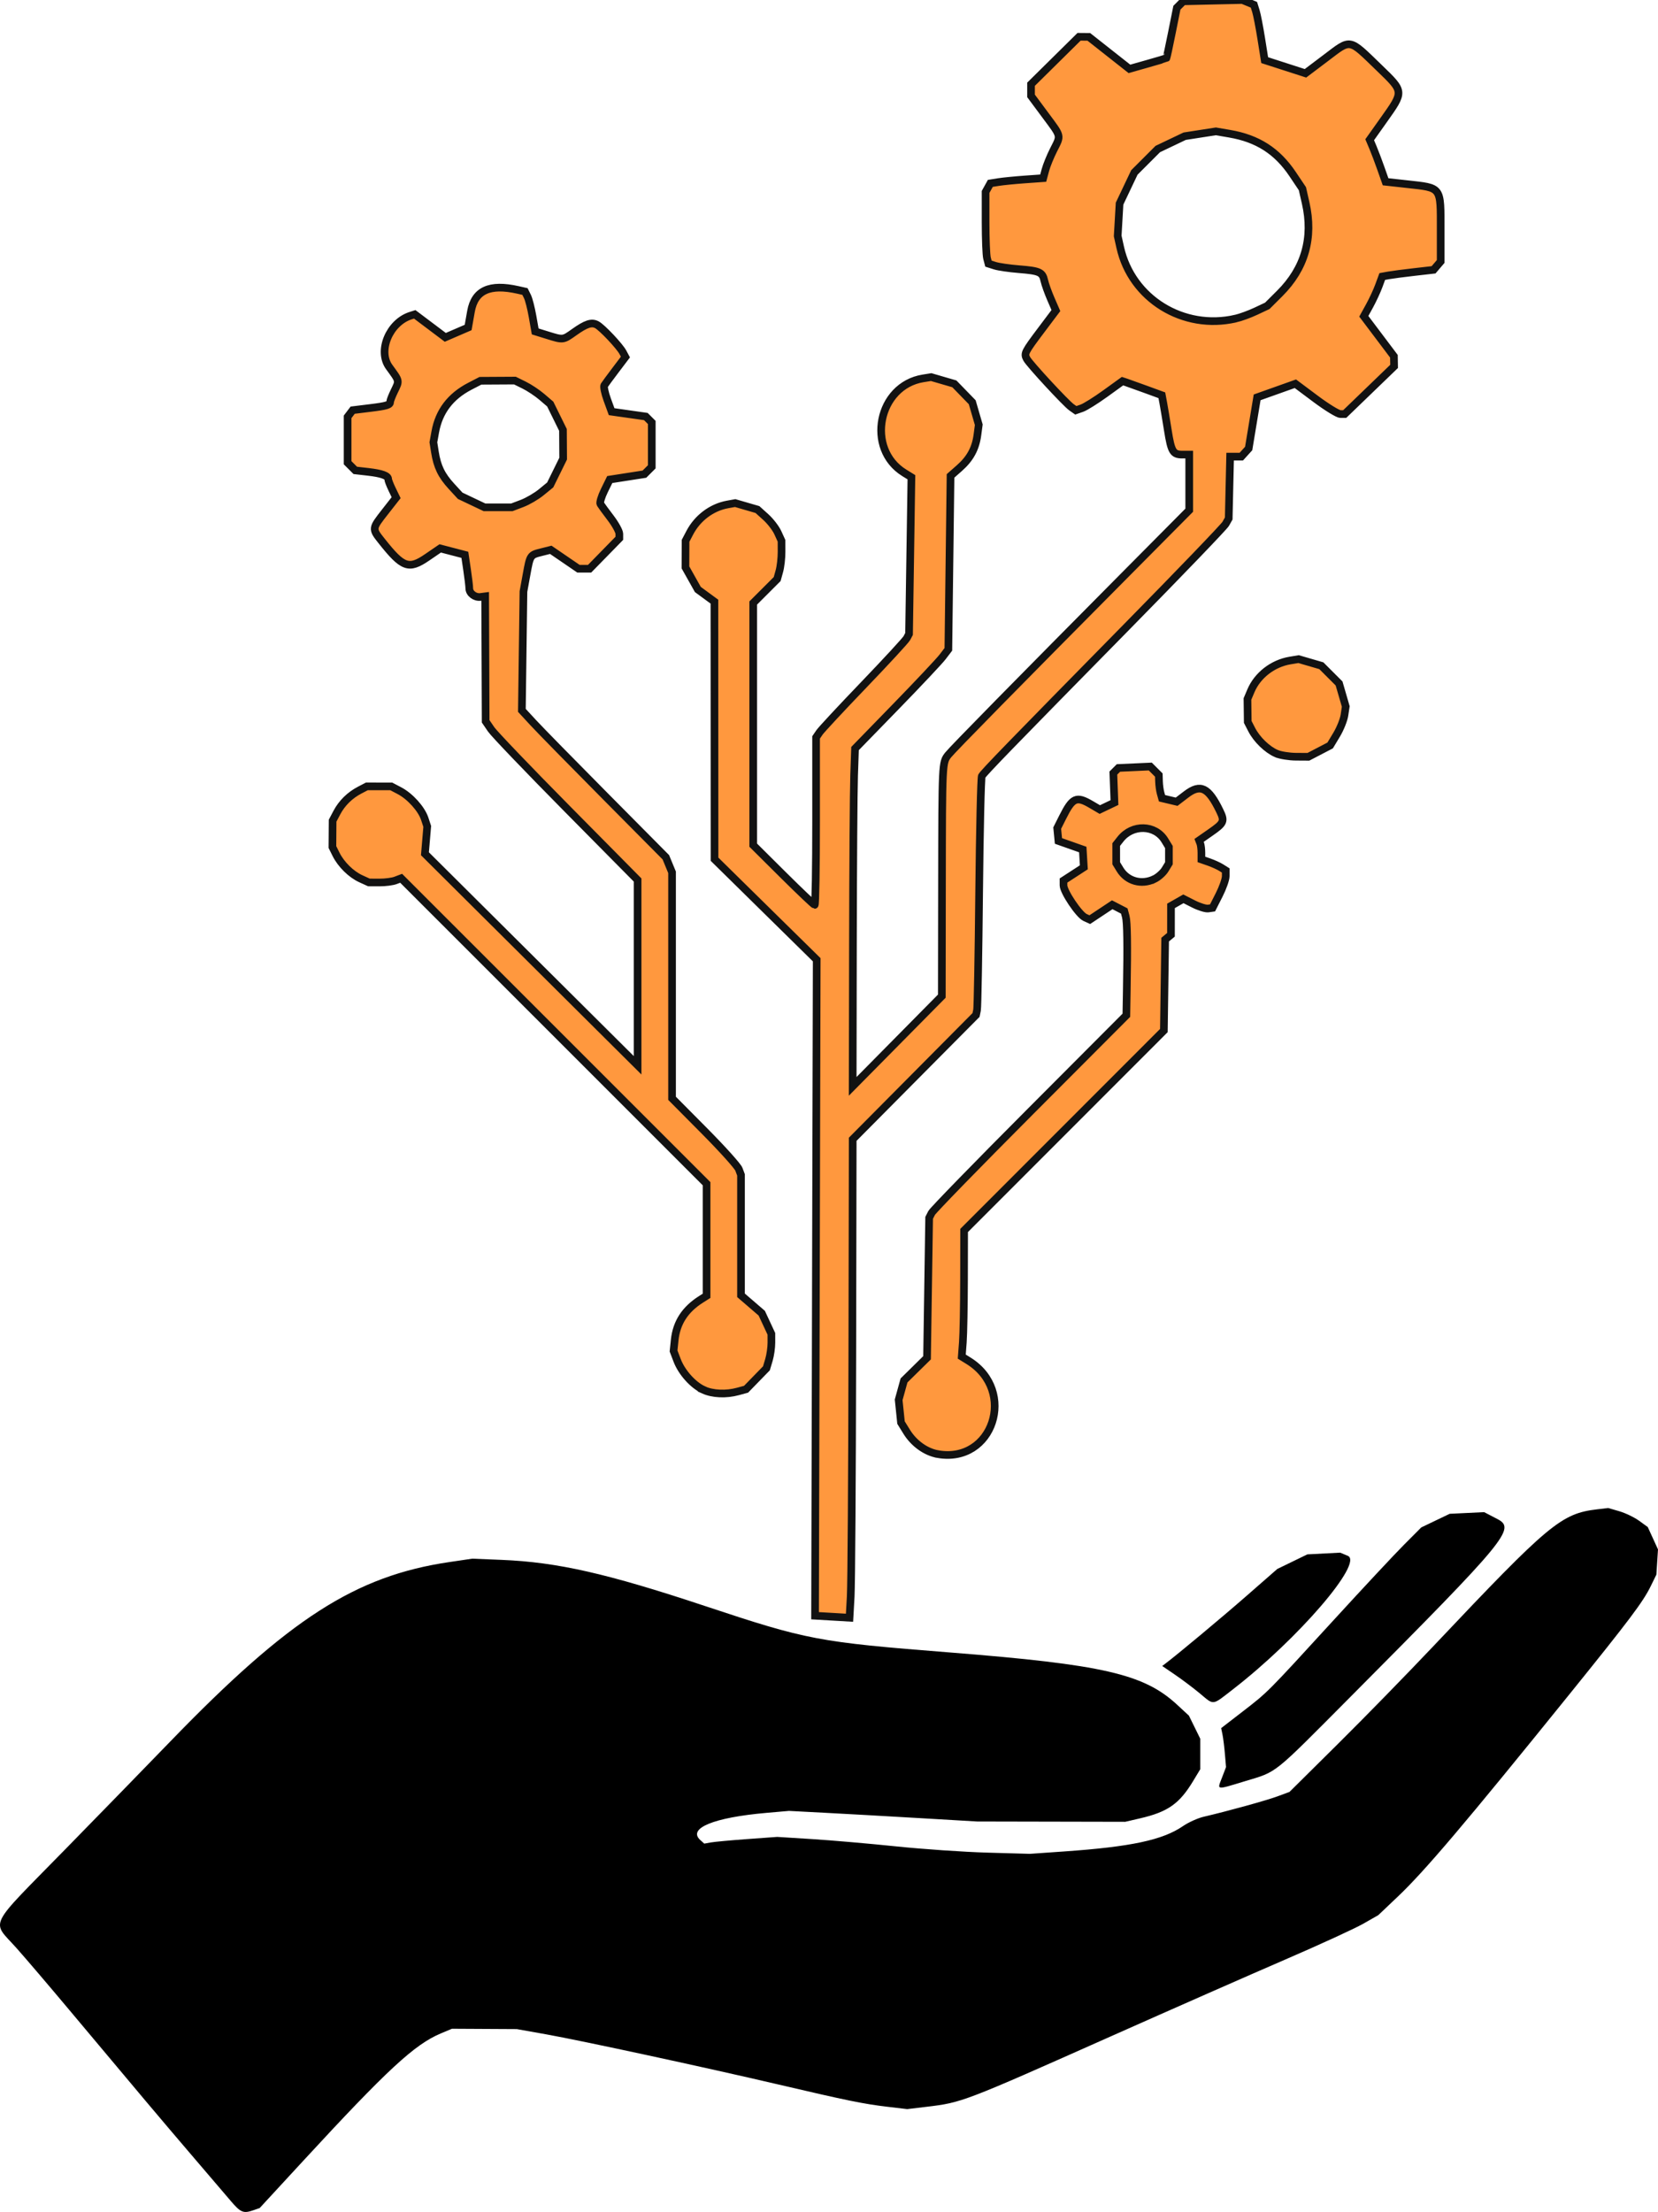
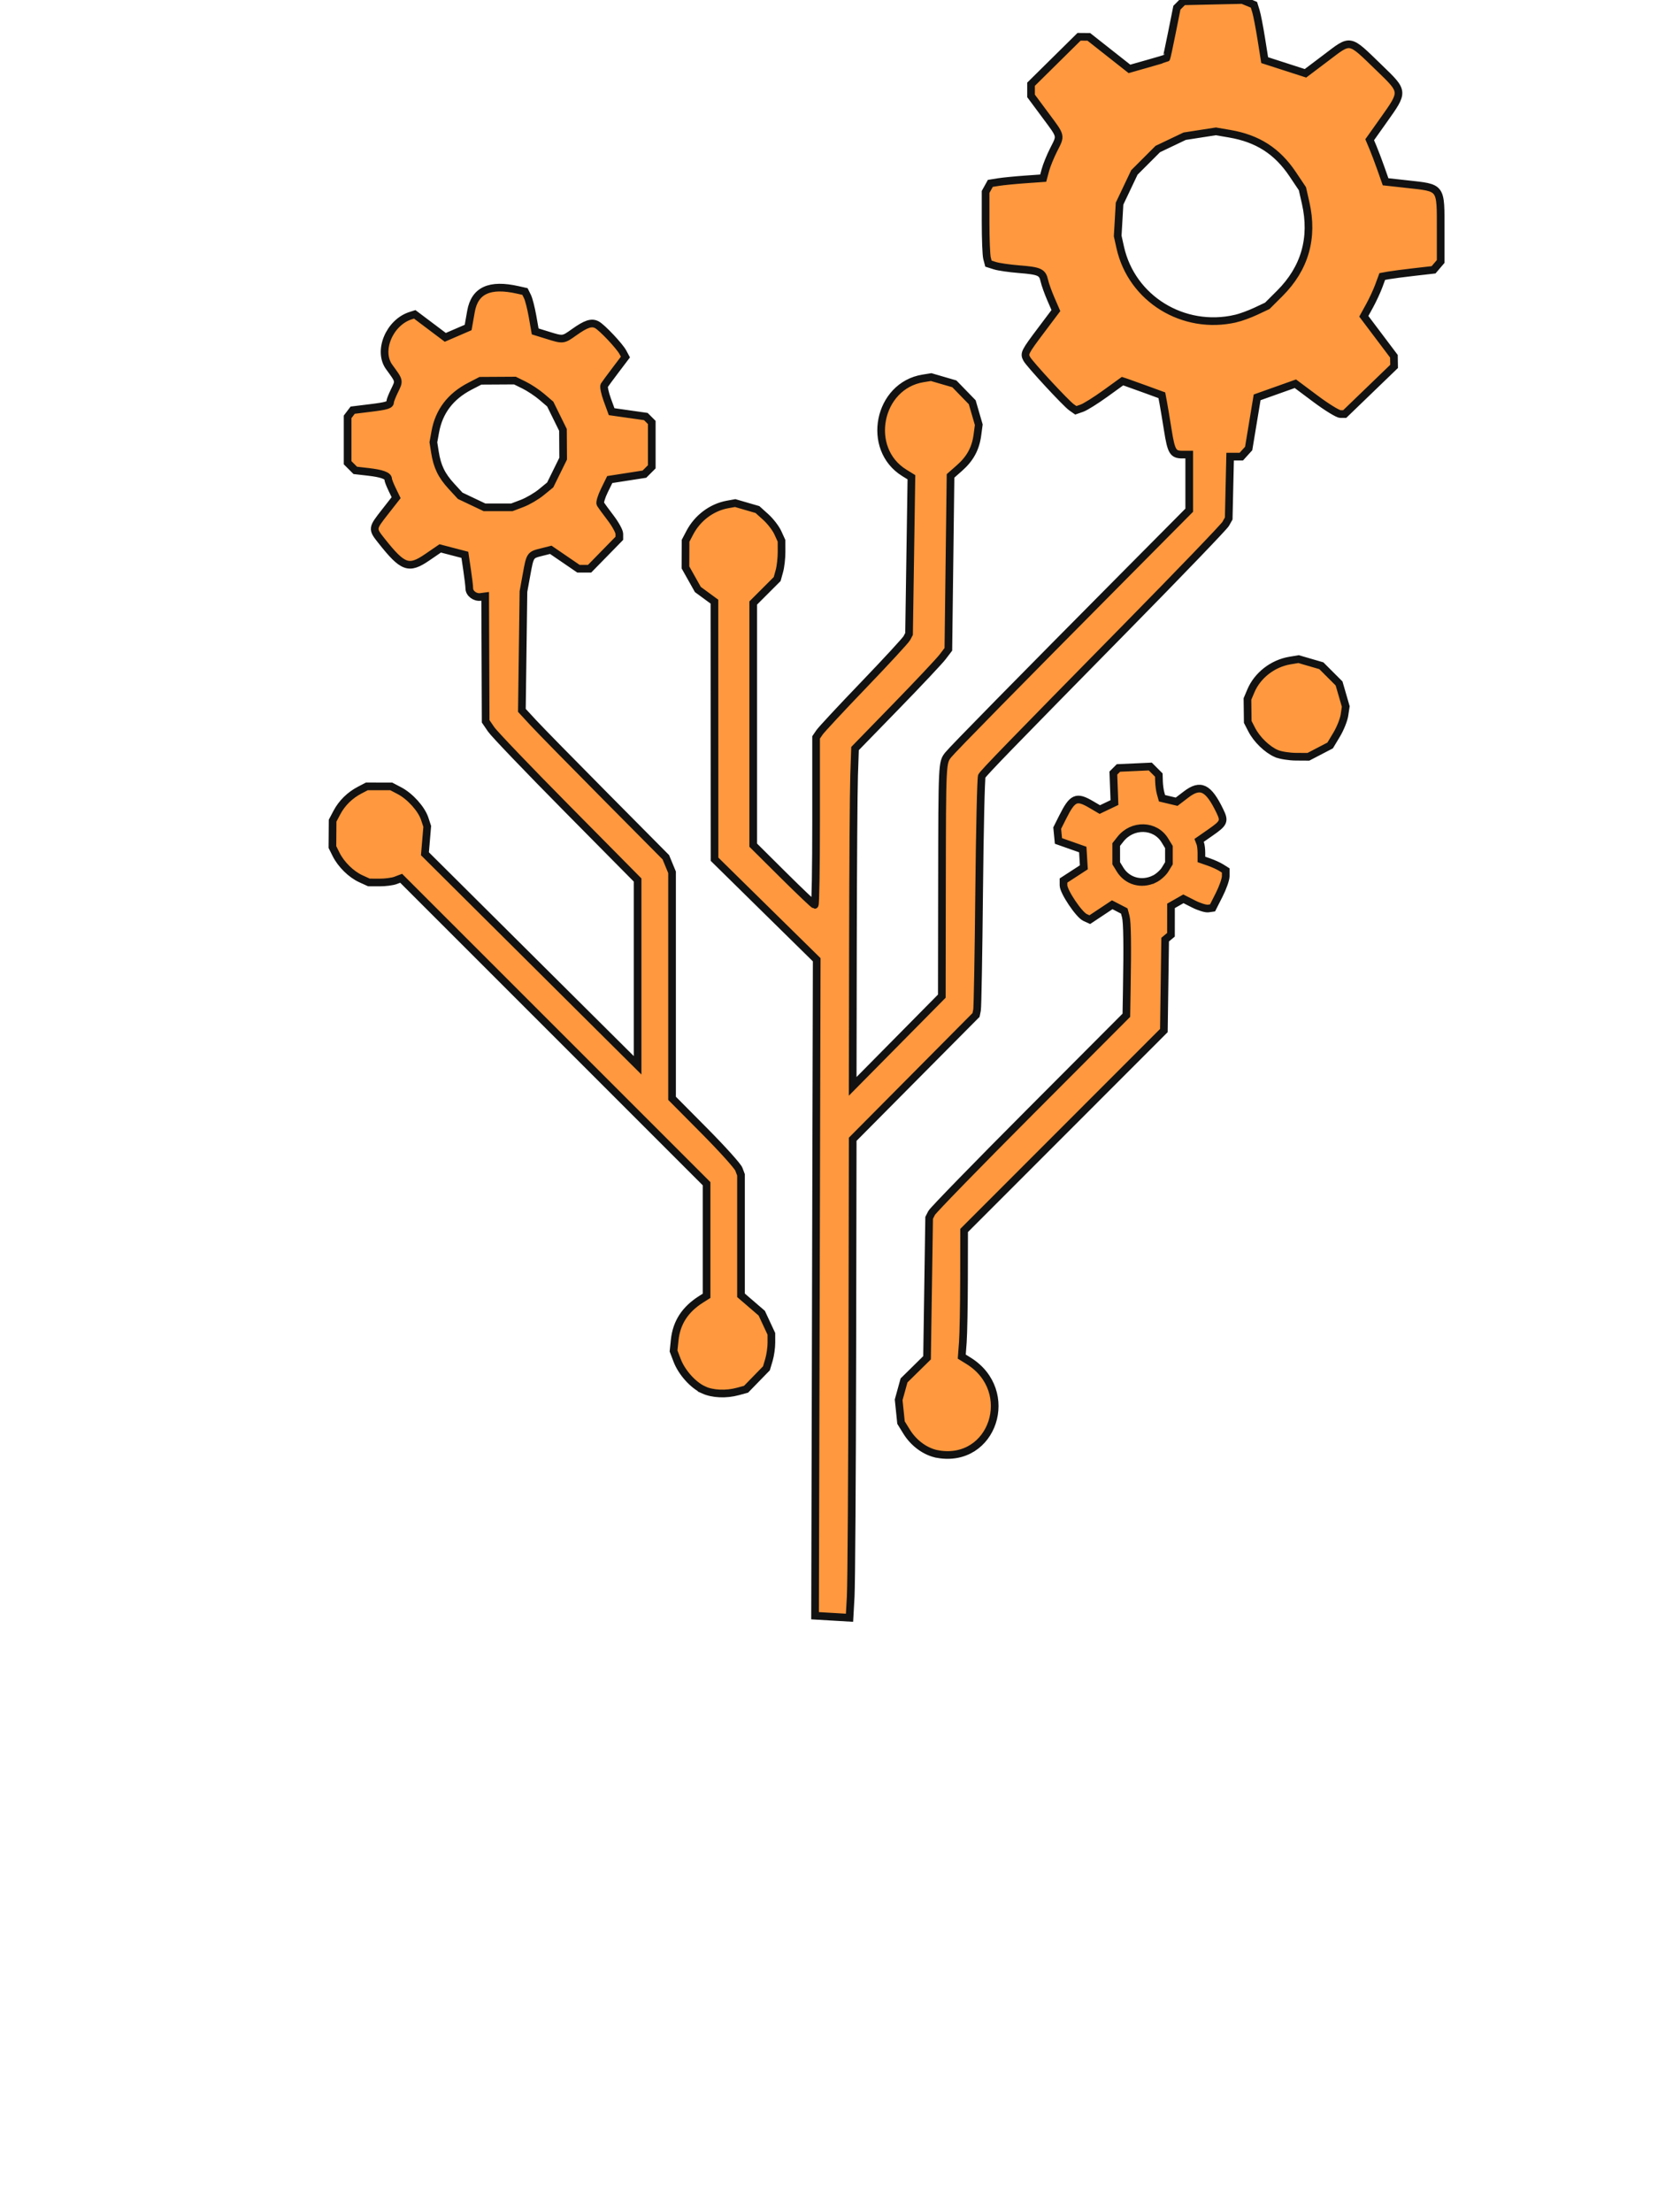
<svg xmlns="http://www.w3.org/2000/svg" xmlns:ns1="http://www.inkscape.org/namespaces/inkscape" xmlns:ns2="http://sodipodi.sourceforge.net/DTD/sodipodi-0.dtd" width="216.319mm" height="288.562mm" viewBox="0 0 216.319 288.562" version="1.1" id="svg1" xml:space="preserve" ns1:version="1.3.2 (1:1.3.2+202311252150+091e20ef0f)" ns2:docname="HandMitRaedern.svg">
  <ns2:namedview id="namedview1" pagecolor="#ffffff" bordercolor="#999999" borderopacity="1" ns1:showpageshadow="2" ns1:pageopacity="0" ns1:pagecheckerboard="0" ns1:deskcolor="#d1d1d1" ns1:document-units="mm" ns1:zoom="0.73890575" ns1:cx="443.22297" ns1:cy="569.08475" ns1:window-width="2560" ns1:window-height="1392" ns1:window-x="0" ns1:window-y="25" ns1:window-maximized="1" ns1:current-layer="layer1" />
  <defs id="defs1" />
  <g ns1:label="Ebene 1" ns1:groupmode="layer" id="layer1" transform="translate(0,0.172)">
    <path style="fill:#ff983e;fill-opacity:1;stroke:#121212;stroke-opacity:1" d="m 108.59,210.741 -2.249,-0.132 0.107,-42.787 0.107,-42.787 -6.665,-6.558 -6.665,-6.558 -0.007,-16.801 -0.007,-16.801 -1.082,-0.794 -1.082,-0.794 -0.808,-1.44 -0.808,-1.44 0.007,-1.735 0.007,-1.735 0.554,-1.058 c 1.005,-1.922 2.859,-3.311 4.914,-3.683 l 1.006,-0.182 1.452,0.422 1.452,0.422 1.089,0.982 c 0.599,0.54 1.306,1.458 1.571,2.04 l 0.482,1.058 0.004,1.455 c 0.002,0.8 -0.125,1.923 -0.284,2.494 l -0.288,1.039 -1.562,1.562 -1.562,1.562 v 15.796 15.796 l 3.919,3.895 c 2.155,2.142 4.001,3.895 4.101,3.895 0.1,0 0.182,-4.915 0.182,-10.921 V 96.029 l 0.445,-0.654 c 0.245,-0.36 2.846,-3.155 5.78,-6.21 2.934,-3.056 5.463,-5.799 5.62,-6.095 l 0.284,-0.539 0.154,-10.221 0.154,-10.221 -0.93,-0.575 c -5.07,-3.134 -3.424,-11.382 2.459,-12.323 l 1.049,-0.168 1.512,0.44 1.512,0.44 1.166,1.2 1.166,1.2 0.427,1.468 0.427,1.468 -0.176,1.325 c -0.236,1.78 -0.948,3.093 -2.346,4.325 l -1.162,1.024 -0.142,11.313 -0.142,11.313 -0.754,0.989 c -0.415,0.544 -3.154,3.456 -6.088,6.471 l -5.334,5.483 -0.12,3.514 c -0.066,1.933 -0.135,11.849 -0.153,22.035 l -0.034,18.521 5.815,-5.885 5.815,-5.885 0.022,-14.621 c 0.024,-15.871 0.022,-15.842 0.808,-16.847 0.556,-0.711 9.301,-9.611 23.298,-23.713 l 8.151,-8.212 v -3.628 -3.628 h -0.894 c -1.23,0 -1.452,-0.375 -1.903,-3.216 -0.216,-1.36 -0.479,-2.934 -0.584,-3.498 l -0.191,-1.025 -2.117,-0.775 c -1.164,-0.426 -2.319,-0.841 -2.567,-0.921 l -0.45,-0.146 -2.251,1.625 c -1.238,0.894 -2.608,1.749 -3.045,1.902 l -0.795,0.277 -0.557,-0.39 c -0.74,-0.518 -5.48,-5.645 -5.838,-6.314 -0.377,-0.703 -0.294,-0.867 1.898,-3.784 l 1.898,-2.525 -0.66,-1.523 c -0.363,-0.837 -0.745,-1.909 -0.849,-2.381 -0.244,-1.112 -0.615,-1.28 -3.321,-1.495 -1.237,-0.099 -2.636,-0.302 -3.109,-0.451 l -0.86,-0.272 -0.186,-0.707 c -0.102,-0.389 -0.187,-2.493 -0.187,-4.676 l -0.001,-3.969 0.31,-0.56 0.31,-0.56 1.065,-0.17 c 0.586,-0.094 2.138,-0.246 3.45,-0.34 l 2.384,-0.169 0.29,-1.078 c 0.16,-0.593 0.636,-1.762 1.058,-2.599 0.989,-1.96 1.058,-1.672 -1.085,-4.56 l -1.852,-2.497 v -0.759 -0.759 l 3.133,-3.095 3.133,-3.095 0.637,0.005 0.637,0.005 2.649,2.088 2.649,2.088 2.378,-0.674 c 1.308,-0.37 2.408,-0.697 2.444,-0.726 0.036,-0.029 0.359,-1.522 0.717,-3.318 L 153.549,0.833 153.964,0.417 154.38,0 l 3.857,-0.086 3.857,-0.086 0.753,0.312 0.753,0.312 0.259,0.833 c 0.143,0.458 0.458,2.083 0.701,3.611 l 0.442,2.778 2.661,0.859 2.661,0.859 2.628,-1.984 c 3.38,-2.552 2.959,-2.63 7.028,1.303 3.215,3.108 3.209,3.025 0.529,6.8 l -1.807,2.546 0.433,1.026 c 0.238,0.564 0.705,1.798 1.037,2.742 l 0.604,1.716 2.771,0.307 c 4.6,0.51 4.417,0.26 4.417,6.038 v 4.055 l -0.463,0.543 -0.463,0.543 -2.514,0.287 c -1.382,0.158 -2.889,0.355 -3.347,0.437 l -0.833,0.15 -0.454,1.232 c -0.25,0.678 -0.792,1.845 -1.204,2.594 l -0.75,1.362 1.964,2.607 1.964,2.607 0.012,0.661 0.012,0.661 -3.222,3.109 -3.222,3.109 h -0.572 c -0.315,0 -1.763,-0.89 -3.218,-1.977 l -2.646,-1.977 -2.495,0.888 -2.495,0.888 -0.552,3.336 -0.552,3.336 -0.481,0.531 -0.481,0.531 h -0.729 -0.729 l -0.092,4.035 -0.092,4.035 -0.394,0.701 c -0.217,0.385 -6.055,6.458 -12.975,13.494 -15.047,15.302 -18.574,18.935 -18.844,19.414 -0.112,0.199 -0.268,7.006 -0.348,15.126 -0.079,8.121 -0.203,15.051 -0.275,15.4 l -0.131,0.636 -8.045,8.106 -8.045,8.106 -0.053,28.432 c -0.029,15.638 -0.123,29.683 -0.208,31.211 l -0.155,2.778 z m 52.623,-169.349 c 0.639,-0.147 1.829,-0.582 2.646,-0.967 l 1.485,-0.699 1.619,-1.614 c 3.283,-3.272 4.422,-7.248 3.383,-11.814 l -0.421,-1.853 -1.277,-1.904 c -2.017,-3.008 -4.567,-4.643 -8.22,-5.269 l -1.793,-0.307 -2.035,0.316 -2.035,0.316 -1.755,0.837 -1.755,0.837 -1.527,1.527 -1.527,1.527 -0.966,2.034 -0.966,2.034 -0.122,2.111 -0.122,2.111 0.332,1.493 c 1.489,6.692 8.239,10.853 15.055,9.282 z M 122.348,189.524 c -1.554,-0.273 -3.11,-1.388 -4.044,-2.898 l -0.749,-1.212 -0.153,-1.485 -0.153,-1.485 0.349,-1.264 0.349,-1.264 1.502,-1.478 1.502,-1.478 0.137,-9.128 0.137,-9.128 0.326,-0.639 c 0.179,-0.351 5.969,-6.297 12.865,-13.213 l 12.539,-12.574 0.057,-3.301 c 0.102,-5.931 0.061,-8.845 -0.136,-9.58 l -0.193,-0.723 -0.786,-0.407 -0.786,-0.407 -1.463,0.971 -1.463,0.971 -0.62,-0.283 c -0.795,-0.362 -2.811,-3.368 -2.811,-4.192 v -0.629 l 1.327,-0.862 1.327,-0.862 -0.07,-1.159 -0.07,-1.159 -1.587,-0.56 -1.587,-0.56 -0.081,-0.839 -0.081,-0.839 0.707,-1.41 c 1.291,-2.576 1.791,-2.801 3.718,-1.672 l 1.133,0.664 0.956,-0.456 0.956,-0.456 -0.072,-1.925 -0.072,-1.925 0.332,-0.332 0.332,-0.332 2.078,-0.094 2.078,-0.094 0.556,0.556 0.556,0.556 0.026,0.86 c 0.015,0.473 0.108,1.154 0.209,1.514 l 0.182,0.654 0.954,0.226 0.954,0.226 1.239,-0.946 c 1.875,-1.432 2.9,-0.935 4.386,2.126 0.666,1.371 0.569,1.594 -1.226,2.843 l -1.467,1.02 0.15,0.39 c 0.082,0.215 0.15,0.773 0.15,1.242 v 0.851 l 0.992,0.346 c 0.546,0.191 1.26,0.515 1.587,0.721 l 0.595,0.374 v 0.747 c 0,0.411 -0.387,1.509 -0.86,2.441 l -0.86,1.695 -0.573,0.082 c -0.315,0.045 -1.172,-0.221 -1.903,-0.592 l -1.329,-0.674 -0.808,0.46 -0.808,0.46 -0.002,1.886 -0.002,1.886 -0.379,0.314 -0.379,0.314 -0.084,5.933 -0.084,5.933 -13.031,13.04 -13.031,13.04 -0.013,6.344 c -0.007,3.489 -0.076,7.191 -0.153,8.227 l -0.141,1.884 0.881,0.546 c 6.335,3.929 3.199,13.439 -4.014,12.173 z m 28.236,-75.005 c 0.512,-0.243 1.155,-0.809 1.428,-1.257 l 0.497,-0.815 v -1.058 -1.058 l -0.534,-0.876 c -1.254,-2.057 -4.231,-2.135 -5.791,-0.152 l -0.553,0.702 9.9e-4,1.221 9.9e-4,1.221 0.494,0.81 c 0.932,1.529 2.786,2.054 4.456,1.261 z m -58.795,66.623 c -1.363,-0.621 -2.841,-2.269 -3.439,-3.834 l -0.471,-1.233 0.146,-1.419 c 0.235,-2.273 1.347,-3.996 3.433,-5.319 l 0.728,-0.462 v -7.312 -7.312 l -19.924,-19.923 -19.924,-19.923 -0.731,0.278 c -0.402,0.153 -1.348,0.275 -2.103,0.272 l -1.372,-0.006 -1.058,-0.483 c -1.265,-0.578 -2.576,-1.869 -3.229,-3.181 l -0.475,-0.955 0.012,-1.72 0.012,-1.72 0.559,-1.058 c 0.655,-1.24 1.695,-2.262 2.989,-2.935 l 0.926,-0.482 1.587,8.7e-4 1.587,8.6e-4 1.076,0.564 c 1.384,0.725 2.87,2.375 3.292,3.654 l 0.331,1.004 -0.15,1.783 -0.15,1.783 13.873,13.799 13.873,13.799 V 126.717 114.63 l -9.194,-9.297 c -5.057,-5.114 -9.517,-9.772 -9.912,-10.351 l -0.718,-1.054 -0.031,-8.152 -0.031,-8.152 -0.603,0.079 c -0.735,0.096 -1.471,-0.467 -1.471,-1.127 0,-0.267 -0.13,-1.359 -0.289,-2.427 l -0.289,-1.941 -1.608,-0.419 -1.608,-0.419 -1.692,1.158 c -2.407,1.648 -3.175,1.375 -5.935,-2.106 -1.29,-1.627 -1.291,-1.62 0.431,-3.821 l 1.446,-1.848 -0.52,-1.076 c -0.286,-0.592 -0.52,-1.197 -0.52,-1.345 0,-0.443 -0.831,-0.744 -2.609,-0.947 l -1.683,-0.192 -0.5,-0.5 -0.5,-0.5 v -2.992 -2.992 l 0.331,-0.436 0.331,-0.436 2.199,-0.27 c 2.3,-0.282 2.695,-0.406 2.695,-0.838 0,-0.144 0.238,-0.755 0.529,-1.357 0.686,-1.421 0.717,-1.276 -0.661,-3.17 -1.525,-2.096 0.032,-5.818 2.802,-6.697 l 0.532,-0.169 1.994,1.501 1.994,1.501 1.491,-0.644 1.491,-0.644 0.369,-2.092 c 0.485,-2.747 2.434,-3.641 6.124,-2.809 l 0.921,0.208 0.323,0.652 c 0.178,0.358 0.477,1.53 0.666,2.603 l 0.343,1.951 1.587,0.492 c 2.073,0.643 2.042,0.646 3.505,-0.394 1.549,-1.101 2.27,-1.336 2.963,-0.965 0.678,0.363 2.95,2.771 3.388,3.591 l 0.331,0.62 -1.286,1.699 c -0.707,0.934 -1.369,1.833 -1.471,1.998 -0.102,0.165 0.072,1.004 0.386,1.865 l 0.571,1.565 2.232,0.317 2.232,0.317 0.387,0.387 0.387,0.387 v 2.892 2.892 l -0.479,0.479 -0.479,0.479 -2.262,0.352 -2.262,0.352 -0.704,1.435 c -0.387,0.789 -0.621,1.576 -0.519,1.749 0.101,0.173 0.699,0.99 1.328,1.815 0.629,0.826 1.144,1.763 1.144,2.084 v 0.583 l -1.94,1.984 -1.94,1.984 h -0.726 -0.726 l -1.806,-1.234 -1.806,-1.234 -1.221,0.307 c -1.486,0.374 -1.475,0.358 -1.956,3.003 l -0.388,2.134 -0.103,7.751 -0.103,7.751 1.517,1.642 c 0.834,0.903 5.06,5.214 9.391,9.58 l 7.874,7.938 0.406,0.984 0.406,0.984 v 14.741 14.741 l 4.218,4.251 c 2.32,2.338 4.344,4.587 4.498,4.996 l 0.28,0.745 1.3e-4,7.854 1.3e-4,7.854 1.354,1.166 1.354,1.166 0.627,1.347 0.627,1.347 0.003,1.16 c 10e-4,0.638 -0.144,1.65 -0.323,2.249 l -0.325,1.089 -1.328,1.364 -1.328,1.364 -1.058,0.289 c -1.554,0.424 -3.296,0.345 -4.498,-0.202 z M 68.121,65.504 c 0.737,-0.28 1.864,-0.938 2.503,-1.462 l 1.163,-0.953 0.844,-1.714 0.844,-1.714 -0.012,-1.874 -0.012,-1.874 -0.83,-1.686 -0.83,-1.686 -1.093,-0.936 c -0.601,-0.515 -1.638,-1.204 -2.304,-1.532 l -1.211,-0.597 -2.249,0.013 -2.249,0.013 -1.38,0.715 c -2.532,1.312 -4.03,3.284 -4.513,5.944 l -0.248,1.366 0.203,1.285 c 0.297,1.879 0.86,3.045 2.148,4.447 l 1.145,1.246 1.587,0.754 1.587,0.754 1.783,2.1e-4 1.783,2.1e-4 z m 98.413,32.632 c -1.202,-0.52 -2.557,-1.83 -3.217,-3.11 l -0.524,-1.018 -0.019,-1.496 -0.019,-1.496 0.447,-1.058 c 0.862,-2.038 2.856,-3.584 5.107,-3.959 l 1.115,-0.186 1.485,0.432 1.485,0.432 1.157,1.157 1.157,1.157 0.436,1.501 0.436,1.501 -0.169,1.129 c -0.093,0.621 -0.551,1.765 -1.018,2.543 l -0.849,1.414 -1.419,0.739 -1.419,0.739 -1.623,-0.01 c -0.893,-0.006 -2.04,-0.191 -2.549,-0.411 z" id="path1" ns2:nodetypes="ccccccccccccccsscccssccscccccssscssscccsscccccccsscccsscscccccsscccssscsscsscssscsssscsccccsscssscccccccccssscccccccsscccssscsscsscccsscsscccccccsscccccccccccssscscccssccsscsscsscccccccccccsscscccccccccssccscccccsscccccccccsscccccccccccsscccssscsscsscssccsccccccccccccccsccsscccsscccsscscsscccccsccsscccsscccsscccccccssccccsccccssscssscccccccssssscccccsscsscsssscssscccccccccccsssscccccccsscccsscccccssccccccccscccsccsscccccccsscccsscsscccccscscccsscccccccsscccccc" />
-     <path d="m 30.069,286.91 c -0.715,-0.837 -3.078,-3.602 -5.252,-6.145 -3.865,-4.521 -6.19,-7.281 -15.847,-18.809 -2.613,-3.119 -5.675,-6.708 -6.805,-7.975 -3.302,-3.703 -3.953,-2.373 6.281,-12.828 4.502,-4.598 10.71,-10.972 13.796,-14.163 15.492,-16.017 24.133,-21.57 36.387,-23.381 l 2.98,-0.441 3.836,0.156 c 7.257,0.296 13.748,1.768 26.523,6.015 13.373,4.446 14.726,4.703 31.95,6.063 19.997,1.579 25.322,2.803 29.656,6.815 l 1.545,1.43 0.738,1.502 0.738,1.502 v 1.995 1.995 l -0.926,1.535 c -1.788,2.963 -3.299,4.027 -6.911,4.865 l -1.952,0.453 -9.657,-0.02 -9.657,-0.02 -7.673,-0.45 c -4.22,-0.248 -9.745,-0.559 -12.278,-0.691 l -4.605,-0.241 -2.936,0.256 c -6.875,0.599 -10.324,2.014 -8.635,3.543 l 0.519,0.469 0.87,-0.155 c 0.479,-0.086 2.62,-0.283 4.758,-0.438 l 3.887,-0.283 4.555,0.286 c 2.506,0.157 7.424,0.584 10.929,0.948 3.506,0.364 8.874,0.733 11.93,0.819 l 5.556,0.157 4.498,-0.314 c 8.693,-0.607 12.841,-1.492 15.472,-3.302 0.716,-0.493 1.934,-1.043 2.705,-1.223 3.145,-0.733 8.114,-2.106 9.604,-2.653 l 1.587,-0.584 6.31,-6.251 c 3.47,-3.438 9.123,-9.228 12.562,-12.866 15.045,-15.918 16.585,-17.202 21.308,-17.757 l 1.407,-0.165 1.449,0.421 c 0.797,0.232 1.958,0.79 2.58,1.24 l 1.131,0.819 0.668,1.459 0.668,1.459 -0.105,1.645 -0.105,1.645 -0.743,1.518 c -0.997,2.038 -2.765,4.388 -10.581,14.066 -13.623,16.869 -18.887,23.076 -22.394,26.405 l -2.564,2.435 -1.981,1.129 c -1.089,0.621 -5.661,2.719 -10.16,4.663 -4.499,1.943 -14.728,6.448 -22.732,10.011 -19.304,8.593 -19.447,8.647 -24.083,9.201 l -2.508,0.299 -2.58,-0.305 c -3.111,-0.368 -5.258,-0.807 -14.221,-2.905 -9.533,-2.232 -25.688,-5.721 -30.295,-6.543 l -3.836,-0.684 -4.233,-0.023 -4.233,-0.023 -1.455,0.612 c -3.433,1.444 -6.993,4.74 -17.966,16.638 l -5.663,6.14 -0.793,0.276 c -1.34,0.467 -1.675,0.329 -3.019,-1.245 z m 129.359,-55.166 0.532,-1.389 -0.147,-1.72 c -0.081,-0.946 -0.224,-2.089 -0.318,-2.54 l -0.171,-0.82 2.794,-2.157 c 3.322,-2.564 3.142,-2.384 11.89,-11.945 3.795,-4.147 7.918,-8.563 9.163,-9.813 l 2.264,-2.272 1.852,-0.887 1.852,-0.887 2.249,-0.108 2.249,-0.108 1.72,0.894 c 2.431,1.264 1.373,2.546 -19.151,23.189 -10.303,10.363 -9.5,9.721 -13.77,11.015 -3.851,1.167 -3.642,1.199 -3.009,-0.451 z m -2.885,-11 c -0.844,-0.702 -2.294,-1.794 -3.222,-2.427 l -1.687,-1.15 0.379,-0.285 c 1.601,-1.205 7.396,-6.04 10.667,-8.901 l 3.969,-3.471 1.961,-0.952 1.961,-0.952 2.143,-0.112 2.143,-0.112 0.989,0.413 c 2.091,0.874 -6.466,10.821 -14.978,17.413 -2.786,2.158 -2.429,2.113 -4.326,0.536 z" style="fill:#000000" id="path1-6" />
  </g>
</svg>